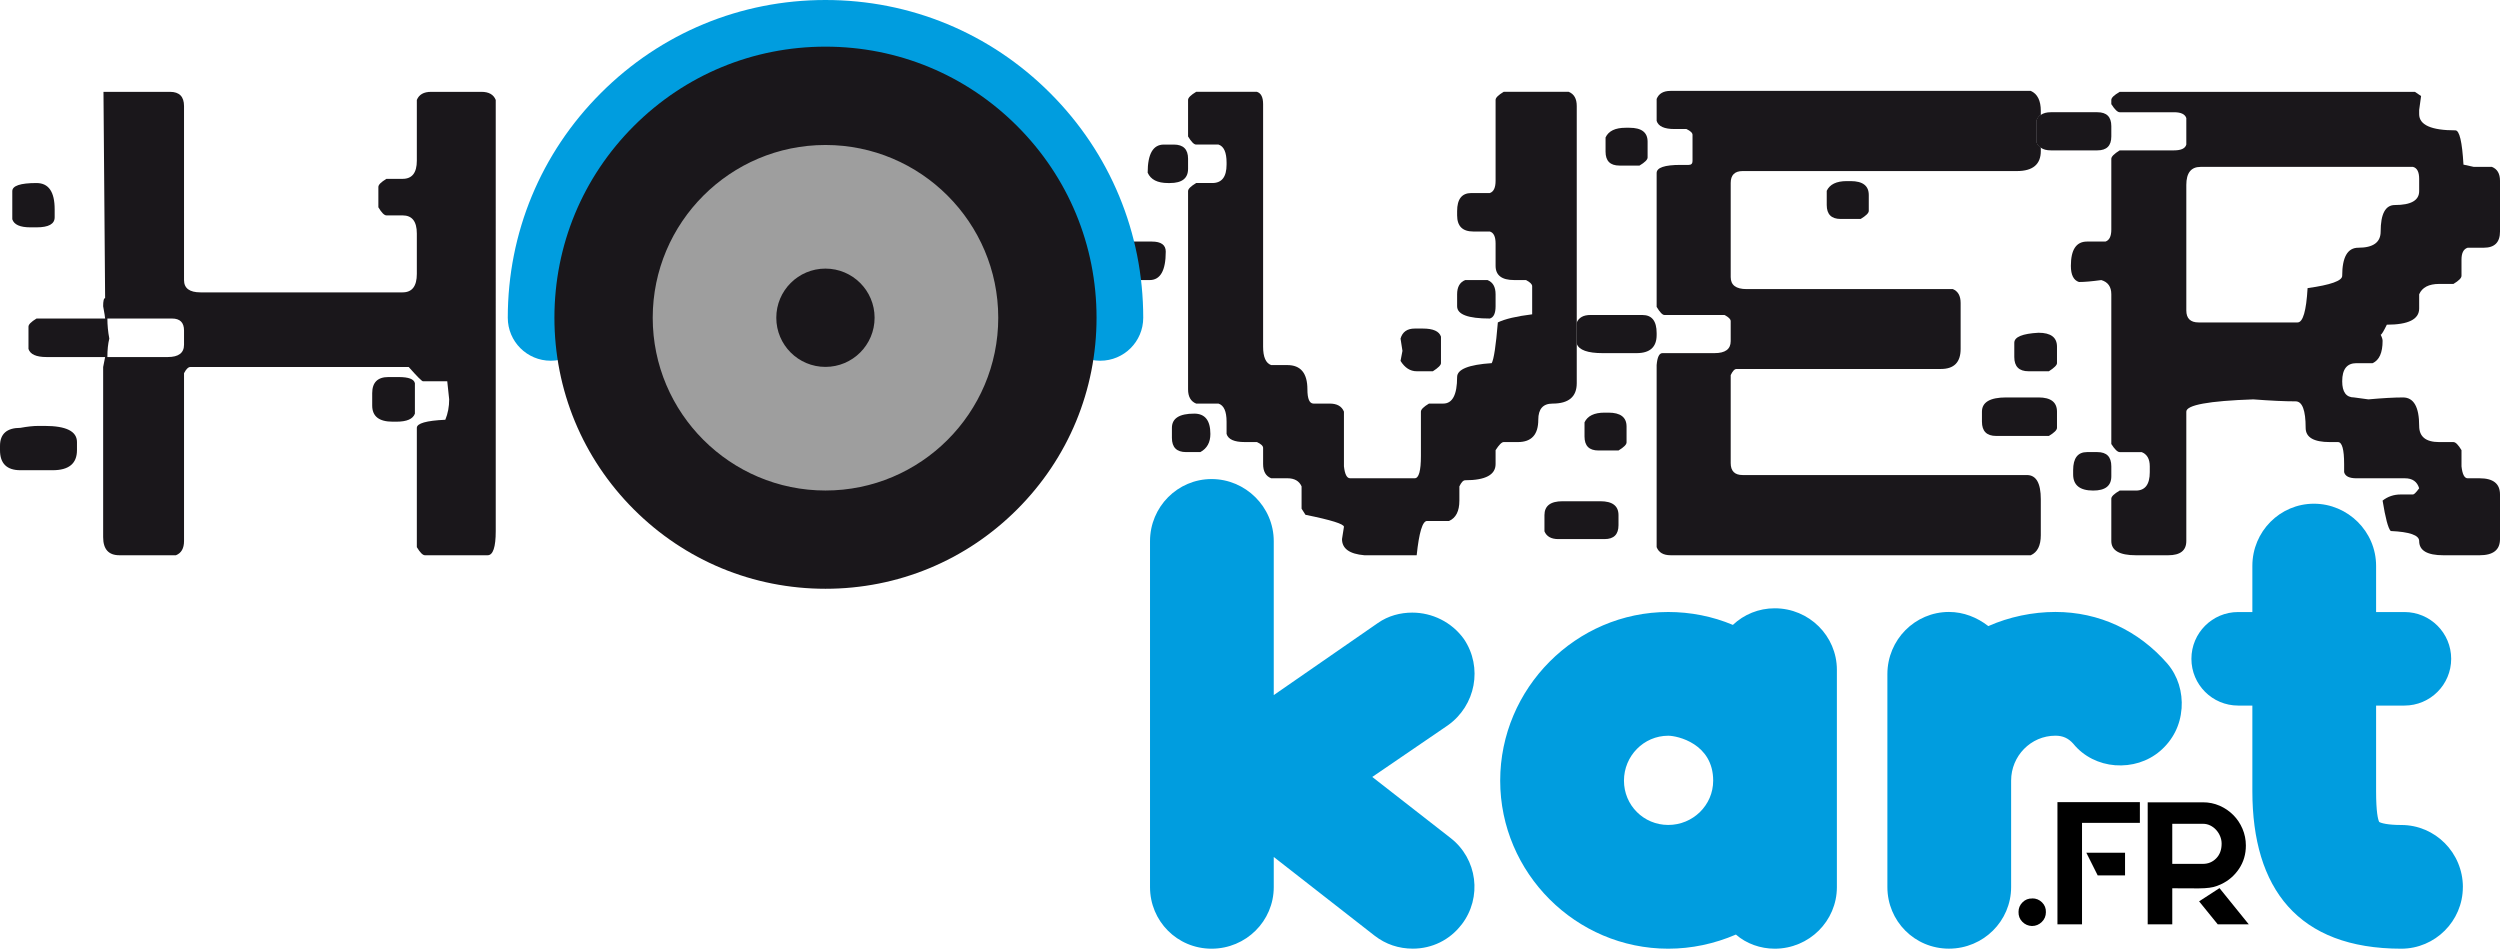
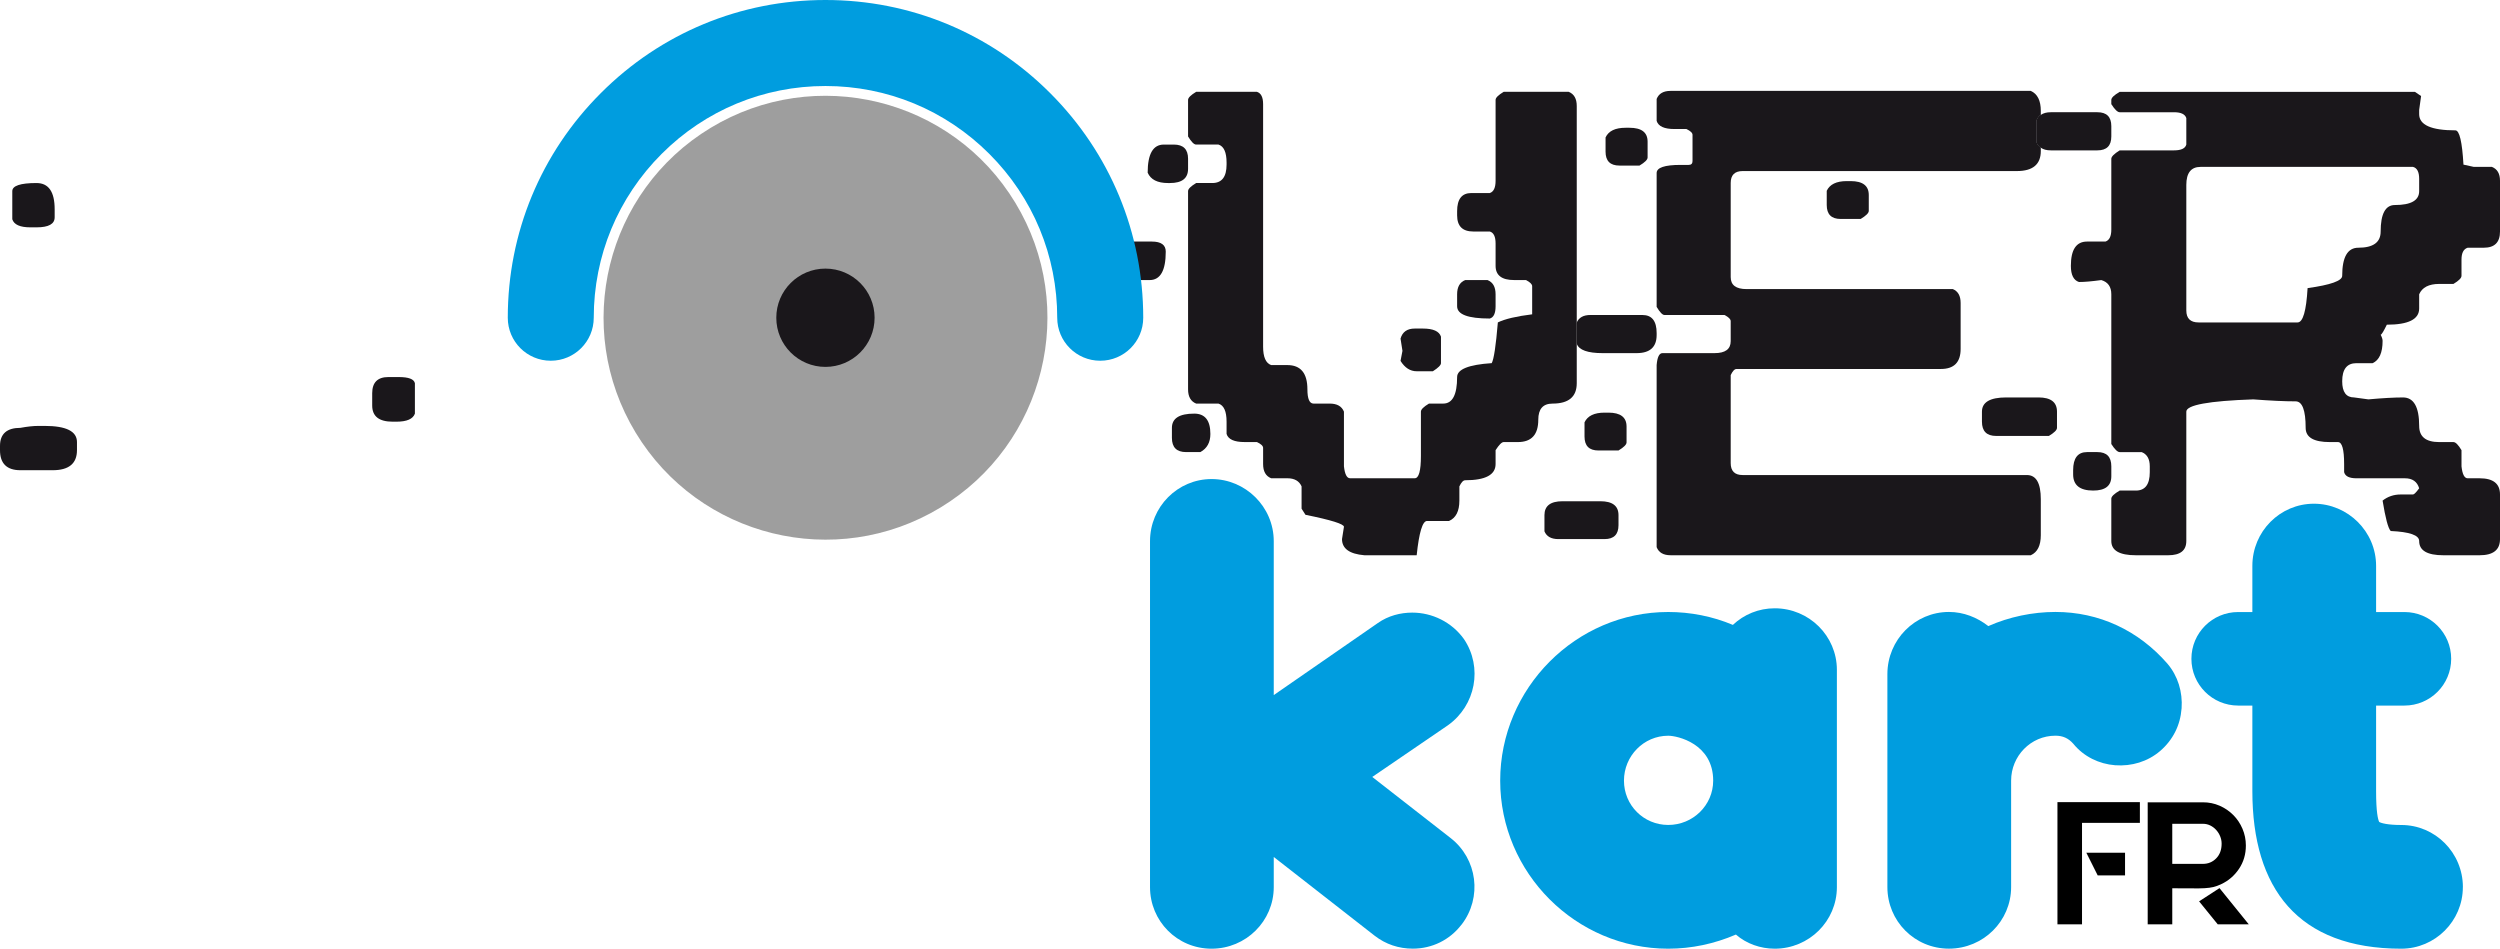
<svg xmlns="http://www.w3.org/2000/svg" id="Calque_2" width="608.34" height="230.84" viewBox="0 0 608.34 230.84">
  <defs>
    <style>.cls-1{fill:#1a171b;}.cls-2{fill:#009ddf;}.cls-3{fill:#9e9e9e;}</style>
  </defs>
  <g id="Ebene_1">
    <path class="cls-1" d="m97.02,91.75h-2.51c-2.63,0-3.94,1.32-3.94,3.94v2.99c0,2.62,1.66,3.93,4.96,3.93h.94c2.52,0,4.02-.65,4.49-1.96v-7.4c-.21-1-1.52-1.5-3.94-1.5ZM8.89,44.54c-3.93,0-5.9.66-5.9,1.97v6.84c.42,1.32,1.89,1.97,4.41,1.97h1.49c2.94,0,4.41-.81,4.41-2.44v-1.96c0-4.25-1.47-6.38-4.41-6.38Zm1.97,59.1h-1.49c-1.21,0-2.68.15-4.41.47-3.3,0-4.96,1.47-4.96,4.4v1.03c0,3.25,1.66,4.88,4.96,4.88h7.87c3.93,0,5.9-1.63,5.9-4.88v-1.97c0-2.62-2.62-3.93-7.87-3.93Z" />
    <path class="cls-1" d="m340.8,87.82l.47-2.44-.47-2.99c.47-1.63,1.62-2.44,3.46-2.44h1.97c2.52,0,3.98.66,4.41,1.97v6.45c0,.47-.66,1.13-1.97,1.97h-3.94c-1.57,0-2.88-.84-3.93-2.52Z" />
    <path class="cls-1" d="m383.68,25.81v52.65c-.03.05-.05.1-.07.15v4.88c.02.06.04.12.07.18v9.58c0,3.3-1.96,4.96-5.9,4.96-2.31,0-3.46,1.31-3.46,3.93,0,3.62-1.65,5.43-4.96,5.43h-3.46c-.47,0-1.13.66-1.97,1.97v3.38c0,2.62-2.46,3.94-7.39,3.94-.48,0-.95.5-1.42,1.49v3.46c0,2.57-.84,4.23-2.52,4.96h-5.35c-1.1,0-1.94,2.78-2.52,8.34h-12.74c-3.62-.31-5.43-1.62-5.43-3.93l.47-2.99c0-.68-3.12-1.66-9.36-2.92l-.95-1.49v-5.43c-.58-1.31-1.73-1.97-3.46-1.97h-3.94c-1.31-.52-1.96-1.67-1.96-3.46v-3.93c0-.48-.5-.95-1.5-1.42h-2.99c-2.52,0-3.99-.65-4.4-1.97v-2.99c0-2.52-.66-3.98-1.97-4.4h-5.43c-1.31-.53-1.97-1.68-1.97-3.47v-48.23c0-.53.66-1.18,1.97-1.97h3.93c2.31,0,3.47-1.49,3.47-4.48v-.48c0-2.51-.66-3.98-1.97-4.4h-5.43c-.53,0-1.18-.66-1.97-1.97v-8.89c0-.53.66-1.18,1.97-1.97h14.79c1,.32,1.5,1.31,1.5,2.99v59.02c0,2.52.65,4.01,1.96,4.48h3.94c3.25,0,4.88,1.97,4.88,5.9,0,2.31.5,3.47,1.49,3.47h3.94c1.78,0,2.93.65,3.46,1.96v13.3c.21,1.94.71,2.91,1.49,2.91h15.74c1,0,1.5-1.81,1.5-5.43v-10.78c0-.52.65-1.18,1.96-1.96h3.47c2.25,0,3.38-2.15,3.38-6.46,0-1.88,2.81-3.01,8.42-3.38.52-.94,1.02-4.25,1.49-9.91,1.74-.84,4.52-1.5,8.35-1.97v-6.85c0-.47-.5-.97-1.5-1.49h-2.91c-2.99,0-4.49-1.16-4.49-3.46v-5.43c0-1.68-.47-2.65-1.41-2.92h-4.02c-2.62,0-3.93-1.31-3.93-3.93v-1.02c0-2.94,1.15-4.41,3.46-4.41h4.49c.94-.31,1.41-1.31,1.41-2.99v-19.67c0-.53.66-1.18,1.97-1.97h15.82c1.31.53,1.96,1.68,1.96,3.46Z" />
-     <path class="cls-1" d="m500.54,84.36v4.01c0,.47-.66,1.13-1.97,1.97h-4.96c-2.31,0-3.46-1.16-3.46-3.46v-3.47c0-1.41,1.97-2.23,5.9-2.44,2.99,0,4.49,1.13,4.49,3.39Z" />
    <path class="cls-1" d="m580.8,79.01c5.24,0,7.87-1.31,7.87-3.94v-3.46c.73-1.68,2.36-2.52,4.87-2.52h3.47c1.31-.78,1.96-1.44,1.96-1.97v-3.93c0-1.63.5-2.6,1.5-2.91h3.93c2.63,0,3.94-1.31,3.94-3.94v-12.35c0-1.73-.66-2.86-1.97-3.38h-4.41l-2.51-.55c-.32-5.56-.97-8.34-1.97-8.34-5.88,0-8.81-1.32-8.81-3.94v-1.02l.47-3.39-1.5-1.02h-71.84c-1.36.79-2.04,1.44-2.04,1.97v1.02c.83,1.31,1.52,1.97,2.04,1.97h13.22c1.68,0,2.68.47,2.99,1.42v6.45c-.26.94-1.26,1.41-2.99,1.41h-13.22c-1.36.84-2.04,1.53-2.04,2.05v17.23c0,1.63-.48,2.6-1.42,2.91h-4.49c-2.62,0-3.93,1.97-3.93,5.91,0,2.2.66,3.51,1.97,3.93,1.36,0,3.17-.16,5.43-.47,1.62.47,2.44,1.62,2.44,3.46v36.43c.83,1.31,1.52,1.97,2.04,1.97h5.35c1.31.52,1.97,1.68,1.97,3.46v1.42c0,2.99-1.13,4.48-3.38,4.48h-3.94c-1.36.79-2.04,1.45-2.04,1.97v10.31c0,2.31,1.99,3.46,5.98,3.46h7.86c2.94,0,4.41-1.15,4.41-3.46v-31.48c0-1.62,5.43-2.62,16.29-2.99,4.25.32,7.68.48,10.31.48,1.62,0,2.44,2.15,2.44,6.45,0,2.31,1.96,3.46,5.9,3.46h1.97c.99,0,1.49,1.78,1.49,5.35v1.97c.26,1,1.26,1.49,2.99,1.49h11.8c1.84,0,2.99.82,3.47,2.44-.74,1-1.24,1.5-1.5,1.5h-2.99c-1.68,0-3.15.5-4.41,1.49.69,4.25,1.34,6.72,1.97,7.4,4.62.21,6.93,1.02,6.93,2.44,0,2.31,1.96,3.46,5.9,3.46h8.81c3.31,0,4.96-1.31,4.96-3.93v-10.86c0-2.63-1.65-3.94-4.96-3.94h-2.91c-.79,0-1.29-.97-1.5-2.91v-3.93c-.78-1.31-1.44-1.97-1.96-1.97h-3.47c-3.25,0-4.87-1.31-4.87-3.93,0-4.62-1.32-6.93-3.94-6.93-2.15,0-4.96.16-8.42.47l-3.46-.47c-1.94,0-2.91-1.31-2.91-3.93,0-2.94,1.15-4.41,3.46-4.41h3.94c1.62-.73,2.43-2.54,2.43-5.43,0-.37-.15-.86-.47-1.49.21,0,.71-.82,1.5-2.44Zm-6.93-18.73c-2.62,0-3.93,2.28-3.93,6.84,0,1.21-2.81,2.21-8.42,2.99-.32,5.57-1.13,8.35-2.44,8.35h-24.08c-1.99,0-2.99-.97-2.99-2.92v-30.53c0-2.93,1.15-4.4,3.46-4.4h51.7c1,.26,1.5,1.23,1.5,2.91v2.99c0,2.25-1.97,3.38-5.91,3.38-2.3,0-3.46,2.15-3.46,6.45,0,2.63-1.81,3.94-5.43,3.94Z" />
-     <path class="cls-1" d="m117.17,22.35h-12.28c-1.78,0-2.93.66-3.46,1.97v14.79c0,2.94-1.15,4.41-3.46,4.41h-3.94c-1.31.79-1.96,1.44-1.96,1.97v4.95c.78,1.31,1.44,1.97,1.96,1.97h3.94c2.31,0,3.46,1.47,3.46,4.41v9.83c0,2.99-1.15,4.49-3.46,4.49h-49.18c-2.68,0-4.01-1-4.01-2.99V25.81c0-2.3-1.13-3.46-3.39-3.46h-16.21l.4,50.2c-.32,0-.48.66-.48,1.97.32,1.73.48,2.73.48,2.99H8.89c-1.31.79-1.96,1.45-1.96,1.97v5.43c.42,1.31,1.89,1.97,4.4,1.97h14.25l-.48,2.43v41.39c0,2.94,1.32,4.41,3.94,4.41h13.77c1.31-.52,1.97-1.68,1.97-3.46v-40.84c.52-1,1.02-1.5,1.49-1.5h53.19c2.05,2.31,3.2,3.47,3.47,3.47h5.9l.47,4.4c0,1.79-.31,3.44-.94,4.96-4.62.21-6.93.87-6.93,1.97v29.03c.79,1.32,1.44,1.97,1.97,1.97h15.26c1.31,0,1.97-1.97,1.97-5.9V24.32c-.52-1.31-1.68-1.97-3.46-1.97Zm-72.39,61.54c0,1.99-1.32,2.99-3.94,2.99h-14.71c0-1.74.15-3.23.47-4.49-.32-1.68-.47-3.31-.47-4.88h15.73c1.94,0,2.92.97,2.92,2.91v3.47Z" />
    <path class="cls-1" d="m496.6,121.5v8.73c0,2.52-.81,4.15-2.44,4.88h-87.66c-1.73,0-2.86-.65-3.38-1.97v-44.3c.16-1.94.63-2.91,1.42-2.91h12.67c2.62,0,3.93-.97,3.93-2.91v-4.88c0-.47-.5-.97-1.5-1.49h-14.63c-.47,0-1.1-.66-1.89-1.97v-32.58c0-1.31,1.94-1.97,5.82-1.97h1.97c.63,0,.94-.31.94-.94v-6.37c0-.48-.49-.95-1.49-1.42h-2.91c-2.47,0-3.91-.65-4.33-1.97v-5.35c.52-1.31,1.65-1.96,3.38-1.96h87.66c1.63.73,2.44,2.36,2.44,4.87v.97c-.46.32-.8.76-1.02,1.32v5.35c.22.56.56,1,1.02,1.31v.81c0,3.25-1.94,4.88-5.82,4.88h-66.73c-1.94,0-2.91.97-2.91,2.91v22.9c0,1.94,1.28,2.91,3.86,2.91h50.2c1.26.53,1.89,1.65,1.89,3.38v11.18c0,3.25-1.6,4.88-4.8,4.88h-49.73c-.48,0-.95.5-1.42,1.49v21.41c0,1.94.97,2.91,2.91,2.91h69.17c2.25,0,3.38,1.96,3.38,5.9Z" />
    <path class="cls-1" d="m361.97,68.15h-5.43c-1.31.52-1.97,1.68-1.97,3.46v2.91c0,2,2.65,2.99,7.95,2.99.94-.26,1.41-1.26,1.41-2.99v-2.91c0-1.78-.65-2.94-1.96-3.46Zm21.64,10.46v4.88c.02.06.04.12.07.18v-5.21c-.03.05-.05.1-.07.15Zm-93.01,22.04c-3.62,0-5.43,1.15-5.43,3.46v2.44c0,2.31,1.15,3.46,3.46,3.46h3.46c1.63-.89,2.44-2.36,2.44-4.41,0-3.3-1.31-4.95-3.93-4.95Zm-4.96-65.47h-2.44c-2.62,0-3.93,2.28-3.93,6.84.73,1.68,2.38,2.52,4.95,2.52h.47c2.94,0,4.41-1.15,4.41-3.46v-2.44c0-2.31-1.15-3.46-3.46-3.46Zm-5.35,23.6h-12.83c-2.31,0-3.46,1.47-3.46,4.41v1.97c0,1.68.5,2.67,1.5,2.99h14.24c2.62,0,3.93-2.31,3.93-6.93,0-1.62-1.13-2.44-3.38-2.44Z" />
    <path class="cls-1" d="m450.33,44.07h-.94c-2.52,0-4.15.79-4.88,2.36v3.46c0,2.26,1.13,3.39,3.38,3.39h4.88c1.31-.79,1.97-1.45,1.97-1.97v-3.86c0-2.25-1.47-3.38-4.41-3.38Zm45.25-14.79v5.35c.22.56.56,1,1.02,1.31v-7.98c-.46.32-.8.76-1.02,1.32Zm-99.07,1.81h-.94c-2.52,0-4.15.78-4.88,2.36v3.46c0,2.25,1.12,3.38,3.38,3.38h4.88c1.31-.78,1.97-1.44,1.97-1.97v-3.85c0-2.26-1.47-3.38-4.41-3.38Zm-5.11,69.32h-.95c-2.52,0-4.14.79-4.88,2.36v3.46c0,2.26,1.13,3.39,3.39,3.39h4.88c1.31-.79,1.96-1.45,1.96-1.97v-3.86c0-2.25-1.47-3.38-4.4-3.38Zm8.26-23.76h-12.67c-1.66,0-2.77.6-3.31,1.81-.03.05-.05.1-.07.15v4.88c.02.06.04.12.07.18.56,1.51,2.66,2.26,6.3,2.26h8.26c3.25,0,4.88-1.47,4.88-4.41v-.47c0-2.93-1.15-4.4-3.46-4.4Zm-10.23,45.32h-9.21c-2.94,0-4.4,1.13-4.4,3.38v3.94c.52,1.26,1.65,1.89,3.38,1.89h11.25c2.26,0,3.39-1.13,3.39-3.39v-2.44c0-2.25-1.47-3.38-4.41-3.38Z" />
    <path class="cls-1" d="m510.37,110.01h-2.52c-2.25,0-3.38,1.47-3.38,4.41v1.02c0,2.62,1.63,3.93,4.88,3.93,2.94,0,4.41-1.15,4.41-3.46v-2.44c0-2.31-1.13-3.46-3.39-3.46Zm0-82.7h-11.33c-1.02,0-1.83.22-2.44.65-.46.32-.8.76-1.02,1.32v5.35c.22.56.56,1,1.02,1.31.61.44,1.42.65,2.44.65h11.33c2.26,0,3.39-1.12,3.39-3.38v-2.52c0-2.25-1.13-3.38-3.39-3.38Zm-14.32,69.4h-7.87c-3.93,0-5.9,1.16-5.9,3.46v2.44c0,2.31,1.15,3.47,3.46,3.47h12.83c1.31-.79,1.97-1.45,1.97-1.97v-3.94c0-2.3-1.5-3.46-4.49-3.46Z" />
    <path class="cls-2" d="m355.63,225c-2.85,3.74-7.19,5.84-11.83,5.84-3.44,0-6.59-1.05-9.29-3.14l-24.56-19.17v7.34c0,8.24-6.74,14.98-15.13,14.98s-14.98-6.74-14.98-14.98v-84.17c0-8.39,6.74-15.13,14.98-15.13s15.13,6.74,15.13,15.13v37.44l25.31-17.52c2.55-1.8,5.54-2.55,8.39-2.55,4.79,0,9.58,2.25,12.58,6.44,4.64,6.89,2.85,16.17-3.89,20.97l-18.42,12.58,19.02,14.83c6.59,5.09,7.79,14.53,2.7,21.12Z" />
    <path class="cls-2" d="m446.98,163v52.87c0,8.24-6.74,14.98-15.13,14.98-3.44,0-6.89-1.2-9.44-3.44-5.24,2.25-10.78,3.44-16.47,3.44-22.46,0-40.89-18.42-40.89-40.89s18.42-41.04,40.89-41.04c5.39,0,10.78,1.05,15.73,3.14,2.7-2.55,6.29-4.04,10.18-4.04,8.39,0,15.13,6.74,15.13,14.98Zm-30.1,26.96c0-8.99-8.69-10.93-10.93-10.93-5.99,0-10.78,4.94-10.78,10.93s4.79,10.78,10.78,10.78,10.93-4.79,10.93-10.78Z" />
    <path class="cls-2" d="m530.85,172.44c-.3,4.04-2.1,7.64-5.24,10.33-3,2.55-6.89,3.74-10.93,3.44-3.89-.3-7.64-2.1-10.18-5.24-1.2-1.35-2.55-1.95-4.34-1.95-5.99,0-10.78,4.94-10.78,10.93v25.91c0,8.24-6.74,14.98-15.13,14.98s-14.98-6.74-14.98-14.98v-51.82c0-8.39,6.74-15.13,14.98-15.13,3.59,0,6.89,1.35,9.58,3.44,5.09-2.25,10.78-3.44,16.32-3.44,10.63,0,20.22,4.49,27.26,12.58,2.55,3,3.74,6.89,3.45,10.93Z" />
    <path class="cls-2" d="m599.3,215.87c0,8.24-6.74,14.98-14.98,14.98-25.16,0-36.24-14.68-36.24-38.34v-20.82h-3.45c-6.29,0-11.38-5.09-11.38-11.38s5.09-11.38,11.38-11.38h3.45v-11.23c0-8.39,6.74-15.13,14.98-15.13s15.13,6.74,15.13,15.13v11.23h6.89c6.29,0,11.38,5.09,11.38,11.38s-5.09,11.38-11.38,11.38h-6.89v20.82c0,5.09.45,6.89.75,7.49.45.3,2.1.75,5.39.75,8.24,0,14.98,6.74,14.98,15.13Z" />
    <path class="cls-2" d="m267.72,87.78c-5.78,0-10.46-4.68-10.46-10.46,0-15.06-5.87-29.22-16.52-39.87s-24.81-16.52-39.87-16.52-29.22,5.87-39.87,16.52c-10.65,10.65-16.52,24.81-16.52,39.87,0,5.78-4.68,10.46-10.46,10.46s-10.46-4.68-10.46-10.46c0-20.65,8.04-40.07,22.65-54.67C160.8,8.04,180.21,0,200.87,0s40.07,8.04,54.67,22.65c14.6,14.6,22.65,34.02,22.65,54.67,0,5.78-4.68,10.46-10.46,10.46Z" />
    <circle class="cls-3" cx="200.87" cy="77.32" r="54" transform="translate(-11.01 115.16) rotate(-31.18)" />
-     <path class="cls-1" d="m200.87,143.27c-17.62,0-34.18-6.86-46.64-19.32-12.46-12.46-19.32-29.02-19.32-46.64s6.86-34.18,19.32-46.64c12.46-12.46,29.02-19.32,46.64-19.32s34.18,6.86,46.64,19.32c12.46,12.46,19.32,29.02,19.32,46.64s-6.86,34.18-19.32,46.64c-12.46,12.46-29.02,19.32-46.64,19.32Zm0-107.99c-23.18,0-42.04,18.86-42.04,42.04s18.86,42.04,42.04,42.04,42.04-18.86,42.04-42.04-18.86-42.04-42.04-42.04Z" />
    <path class="cls-1" d="m212.82,77.32c0,6.6-5.35,11.96-11.96,11.96s-11.96-5.35-11.96-11.96,5.35-11.96,11.96-11.96,11.96,5.35,11.96,11.96Z" />
-     <path d="m494.53,218.61c.93,0,1.72.33,2.38.98.65.65.96,1.44.93,2.38,0,.93-.33,1.73-1,2.38-.67.65-1.46.98-2.4.98-.91-.03-1.68-.37-2.33-1.02-.65-.65-.96-1.46-.93-2.42,0-.9.32-1.68.98-2.33.65-.65,1.44-.96,2.38-.93Z" />
    <path d="m500.64,195.19h20.07v5.05h-14.08v24.69h-5.98v-29.74Zm9.8,17.82l-2.76-5.51h9.42v5.51h-6.66Z" />
    <path d="m540.47,215.17c-.68.31-1.31.54-1.89.68s-1.29.23-2.12.28-1.87.06-3.1.04c-1.23-.01-2.82-.02-4.77-.02v8.78h-5.98v-29.7h13.45c1.44,0,2.79.28,4.05.83,1.26.55,2.36,1.3,3.31,2.25.95.95,1.7,2.06,2.25,3.35.55,1.29.83,2.65.83,4.09,0,2.12-.56,4.02-1.68,5.68s-2.57,2.91-4.35,3.73Zm-11.88-4.96h7.47c1.27,0,2.35-.45,3.22-1.34.88-.89,1.32-2.09,1.32-3.58,0-.62-.12-1.22-.36-1.8-.24-.58-.57-1.1-.98-1.55-.41-.45-.89-.81-1.44-1.08-.55-.27-1.14-.4-1.76-.4h-7.47v9.76Zm18.62,14.72h-7.55l-4.54-5.6,4.96-3.22,7.13,8.82Z" />
  </g>
</svg>